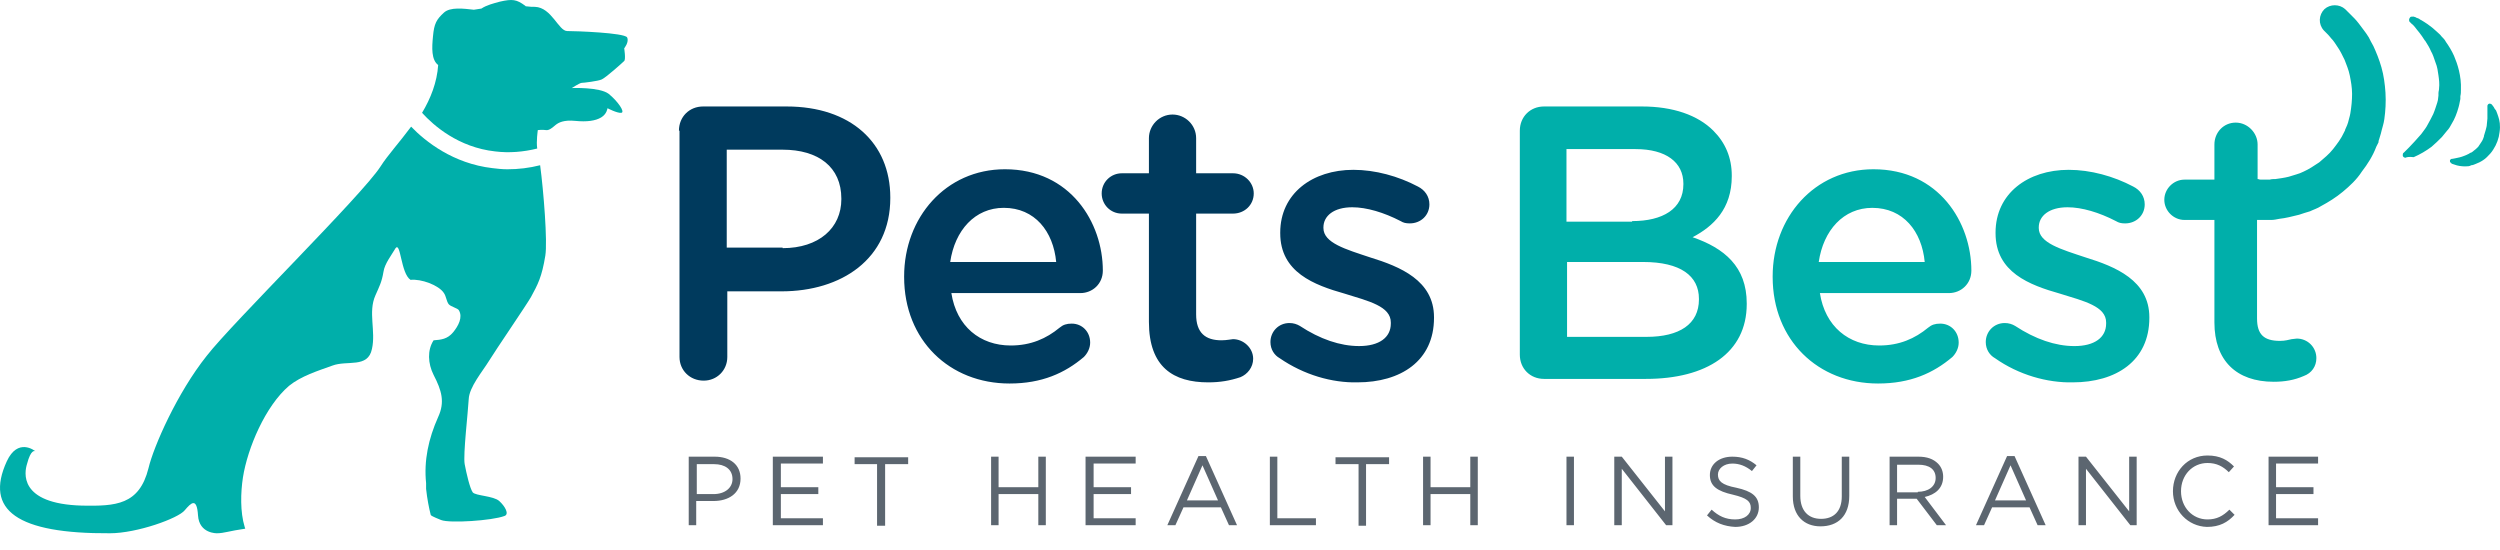
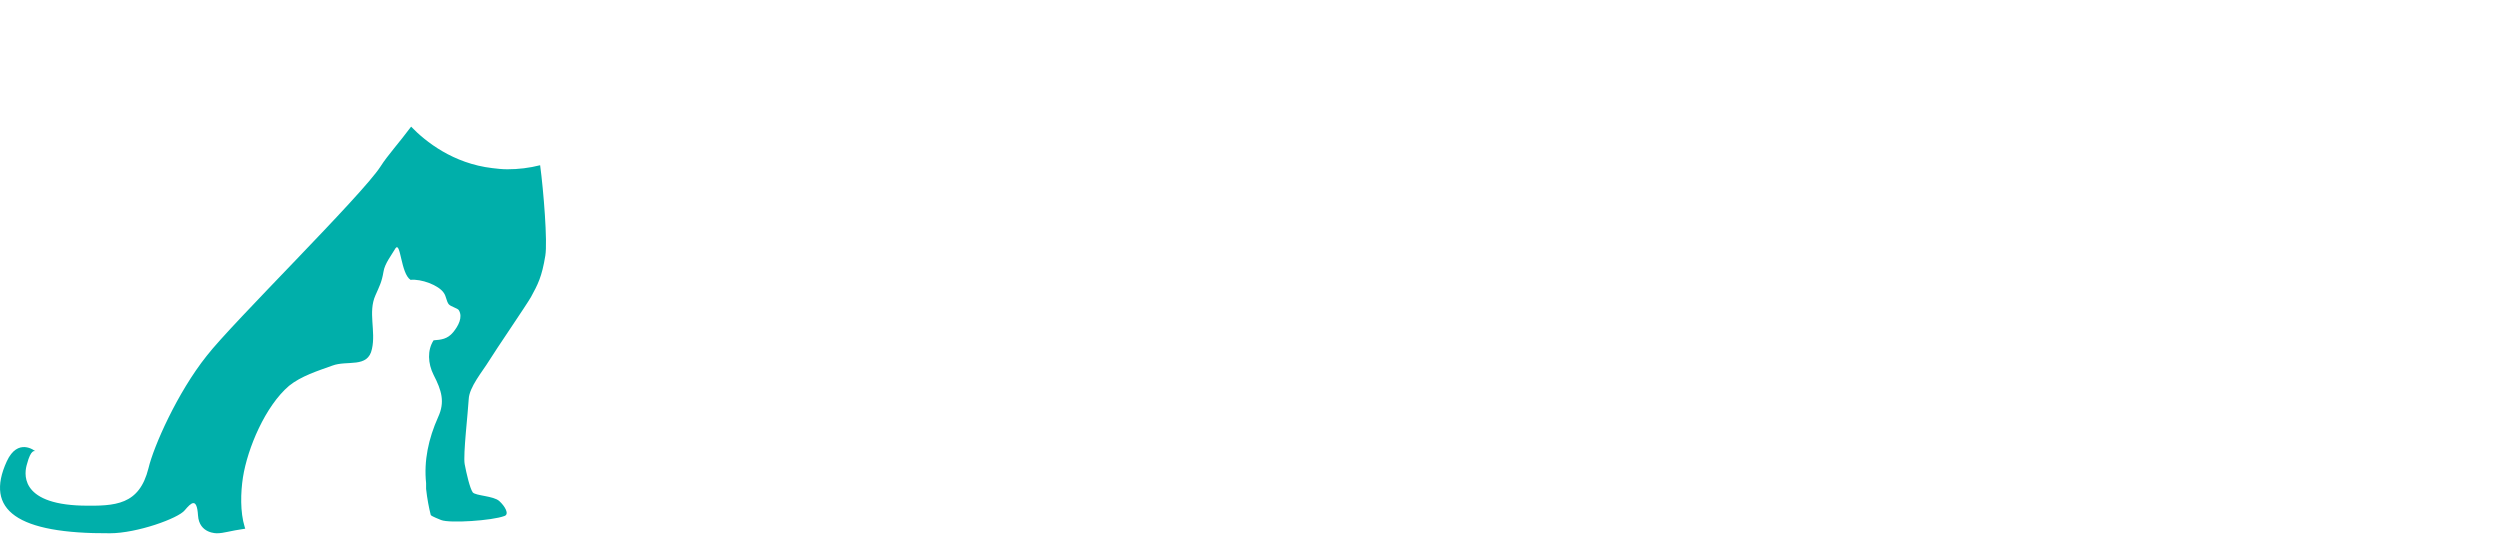
<svg xmlns="http://www.w3.org/2000/svg" width="141" height="31" viewBox="0 0 141 31" fill="none">
-   <path d="M38.292 7.37C38.292 6.59 38.877 6.005 39.656 6.005H44.366C47.972 6.005 50.213 8.052 50.213 11.138V11.17C50.213 14.614 47.452 16.432 44.074 16.432H41.02V20.136C41.02 20.883 40.436 21.468 39.688 21.468C38.909 21.468 38.324 20.883 38.324 20.136V7.37H38.292ZM44.139 13.996C46.185 13.996 47.452 12.859 47.452 11.235V11.203C47.452 9.416 46.153 8.442 44.139 8.442H40.988V13.964H44.139V13.996ZM56.938 21.63C53.559 21.63 50.993 19.194 50.993 15.62V15.588C50.993 12.275 53.332 9.546 56.678 9.546C60.381 9.546 62.2 12.567 62.2 15.263C62.2 16.01 61.615 16.53 60.933 16.53H53.657C53.949 18.414 55.281 19.486 57.003 19.486C58.14 19.486 59.017 19.096 59.764 18.479C59.959 18.317 60.154 18.252 60.446 18.252C61.031 18.252 61.485 18.706 61.485 19.323C61.485 19.648 61.323 19.941 61.128 20.136C60.056 21.045 58.757 21.63 56.938 21.63ZM59.569 14.776C59.407 13.054 58.367 11.722 56.613 11.722C54.989 11.722 53.852 12.989 53.592 14.776H59.569ZM64.799 18.154V12.047H63.272C62.622 12.047 62.135 11.527 62.135 10.91C62.135 10.261 62.655 9.773 63.272 9.773H64.799V7.792C64.799 7.077 65.384 6.46 66.131 6.46C66.845 6.46 67.462 7.045 67.462 7.792V9.773H69.541C70.191 9.773 70.711 10.293 70.711 10.91C70.711 11.56 70.191 12.047 69.541 12.047H67.462V17.732C67.462 18.771 67.982 19.193 68.891 19.193C69.184 19.193 69.477 19.128 69.541 19.128C70.126 19.128 70.678 19.616 70.678 20.233C70.678 20.72 70.353 21.11 69.963 21.272C69.379 21.467 68.826 21.565 68.144 21.565C66.195 21.565 64.799 20.72 64.799 18.154V18.154ZM72.172 20.201C71.88 20.038 71.653 19.713 71.653 19.291C71.653 18.706 72.108 18.219 72.725 18.219C72.952 18.219 73.147 18.284 73.31 18.381C74.447 19.128 75.583 19.518 76.655 19.518C77.792 19.518 78.442 19.031 78.442 18.252V18.187C78.442 17.277 77.207 16.985 75.843 16.563C74.121 16.075 72.205 15.361 72.205 13.152V13.119C72.205 10.91 74.024 9.578 76.33 9.578C77.565 9.578 78.864 9.936 79.969 10.52C80.358 10.715 80.618 11.073 80.618 11.527C80.618 12.145 80.131 12.599 79.514 12.599C79.286 12.599 79.156 12.567 78.994 12.469C78.052 11.982 77.078 11.69 76.266 11.69C75.226 11.69 74.641 12.177 74.641 12.827V12.859C74.641 13.704 75.908 14.061 77.272 14.516C78.961 15.036 80.878 15.815 80.878 17.894V17.927C80.878 20.363 78.994 21.565 76.558 21.565C75.129 21.598 73.537 21.143 72.172 20.201Z" fill="#003A5D" />
-   <path d="M85.718 7.37C85.718 6.59 86.303 6.005 87.082 6.005H92.604C94.358 6.005 95.755 6.493 96.632 7.37C97.314 8.052 97.672 8.897 97.672 9.903V9.936C97.672 11.787 96.632 12.762 95.463 13.379C97.249 13.996 98.516 15.036 98.516 17.115V17.147C98.516 19.908 96.242 21.37 92.832 21.37H87.082C86.302 21.37 85.718 20.785 85.718 20.006V7.37ZM92.052 12.47C93.774 12.47 94.943 11.787 94.943 10.391V10.358C94.943 9.156 93.969 8.409 92.247 8.409H88.349V12.502H92.052V12.47L92.052 12.47ZM92.864 18.999C94.716 18.999 95.82 18.284 95.82 16.887V16.855C95.82 15.556 94.781 14.776 92.669 14.776H88.382V18.999H92.864ZM105.923 21.63C102.544 21.63 99.978 19.194 99.978 15.62V15.588C99.978 12.275 102.317 9.546 105.663 9.546C109.366 9.546 111.185 12.567 111.185 15.263C111.185 16.01 110.6 16.53 109.918 16.53H102.642C102.934 18.414 104.266 19.486 105.988 19.486C107.125 19.486 108.002 19.096 108.749 18.479C108.944 18.317 109.139 18.252 109.431 18.252C110.016 18.252 110.47 18.706 110.47 19.324C110.47 19.648 110.308 19.941 110.113 20.136C109.041 21.045 107.742 21.63 105.923 21.63ZM108.554 14.776C108.392 13.054 107.352 11.723 105.598 11.723C103.974 11.723 102.837 12.989 102.577 14.776H108.554H108.554ZM112.517 20.201C112.224 20.038 111.997 19.714 111.997 19.291C111.997 18.706 112.452 18.219 113.069 18.219C113.296 18.219 113.491 18.284 113.654 18.382C114.791 19.129 115.928 19.519 116.999 19.519C118.136 19.519 118.786 19.031 118.786 18.252V18.187C118.786 17.277 117.552 16.985 116.187 16.563C114.466 16.075 112.549 15.361 112.549 13.152V13.119C112.549 10.911 114.368 9.578 116.675 9.578C117.909 9.578 119.208 9.936 120.313 10.521C120.703 10.716 120.962 11.073 120.962 11.528C120.962 12.145 120.475 12.6 119.858 12.6C119.631 12.6 119.501 12.567 119.338 12.47C118.396 11.982 117.422 11.69 116.61 11.69C115.57 11.69 114.986 12.177 114.986 12.827V12.86C114.986 13.704 116.252 14.061 117.617 14.516C119.306 15.036 121.223 15.815 121.223 17.894V17.927C121.223 20.363 119.339 21.565 116.902 21.565C115.473 21.598 113.849 21.143 112.517 20.201ZM135.678 8.897C135.58 8.897 135.515 8.831 135.515 8.766C135.515 8.702 135.515 8.636 135.58 8.604L135.873 8.312C136.068 8.117 136.295 7.857 136.555 7.565L136.652 7.435C136.75 7.305 136.847 7.175 136.912 7.045C137.042 6.818 137.14 6.623 137.237 6.428C137.334 6.2 137.399 5.973 137.464 5.778C137.464 5.745 137.497 5.681 137.497 5.648L137.529 5.388V5.258C137.529 5.161 137.562 5.096 137.562 4.998C137.594 4.739 137.562 4.479 137.529 4.251C137.497 4.024 137.464 3.764 137.367 3.537C137.269 3.244 137.204 3.049 137.107 2.887C137.042 2.724 136.912 2.497 136.782 2.302L136.75 2.27C136.652 2.107 136.555 1.977 136.457 1.848C136.36 1.718 136.262 1.62 136.198 1.523C136.132 1.458 136.1 1.393 136.035 1.36L135.905 1.23C135.873 1.198 135.873 1.165 135.873 1.101C135.873 1.068 135.905 1.003 135.937 0.97C135.97 0.938 136.003 0.938 136.067 0.938H136.132L136.23 0.97C136.262 0.97 136.262 1.003 136.295 1.003C136.36 1.035 136.425 1.035 136.49 1.101L136.555 1.133C136.652 1.198 136.782 1.263 136.912 1.36C137.01 1.425 137.074 1.49 137.172 1.555C137.237 1.62 137.334 1.685 137.432 1.782C137.529 1.88 137.627 1.945 137.692 2.043C137.789 2.14 137.887 2.237 137.952 2.367C138.114 2.595 138.276 2.855 138.406 3.147C138.601 3.602 138.829 4.284 138.796 5.064C138.796 5.193 138.796 5.291 138.764 5.421V5.583L138.699 5.908C138.699 5.94 138.666 6.005 138.666 6.038C138.569 6.395 138.439 6.72 138.276 6.98C138.211 7.11 138.114 7.272 138.016 7.37C137.919 7.5 137.821 7.597 137.724 7.727C137.529 7.922 137.334 8.117 137.139 8.279C136.827 8.512 136.489 8.708 136.132 8.864C135.873 8.831 135.71 8.864 135.678 8.897ZM139.024 9.384C138.829 9.384 138.601 9.351 138.439 9.286C138.309 9.254 138.244 9.221 138.244 9.189C138.211 9.156 138.179 9.156 138.179 9.124V9.026C138.211 8.994 138.244 8.961 138.276 8.961C138.276 8.961 138.341 8.961 138.471 8.929C138.634 8.897 138.796 8.864 138.958 8.799C139.056 8.766 139.121 8.734 139.251 8.669C139.283 8.636 139.348 8.604 139.381 8.604C139.413 8.572 139.446 8.572 139.478 8.539L139.511 8.507C139.608 8.442 139.673 8.377 139.738 8.312L139.771 8.279L139.966 7.987C140.031 7.889 140.063 7.792 140.095 7.694V7.662C140.128 7.565 140.161 7.435 140.193 7.337C140.225 7.207 140.258 7.11 140.258 7.012C140.258 6.915 140.29 6.785 140.29 6.688V6.525V6.2V5.973C140.29 5.908 140.355 5.843 140.42 5.843C140.453 5.843 140.518 5.876 140.518 5.876C140.518 5.876 140.583 5.94 140.648 6.038C140.68 6.103 140.713 6.168 140.778 6.233C140.81 6.33 140.875 6.46 140.908 6.59C140.973 6.785 141.037 7.077 140.973 7.467C140.94 7.792 140.81 8.149 140.615 8.442C140.518 8.604 140.388 8.734 140.258 8.864C140.128 8.994 139.966 9.091 139.836 9.156C139.771 9.189 139.673 9.221 139.608 9.254C139.543 9.286 139.446 9.319 139.381 9.319C139.283 9.384 139.153 9.384 139.024 9.384ZM134.541 5.226C134.508 4.739 134.443 4.251 134.313 3.797C134.183 3.342 134.021 2.952 133.858 2.595C133.761 2.432 133.663 2.237 133.599 2.107C133.501 1.945 133.404 1.815 133.306 1.685C133.111 1.425 132.949 1.198 132.787 1.035L132.397 0.645L132.267 0.516C131.942 0.223 131.422 0.223 131.098 0.516C130.773 0.84 130.74 1.36 131.065 1.718L131.13 1.782L131.227 1.88C131.292 1.945 131.39 2.043 131.487 2.172C131.617 2.302 131.715 2.465 131.845 2.66C131.91 2.757 131.974 2.855 132.04 2.985L132.235 3.374C132.332 3.634 132.462 3.927 132.527 4.251C132.592 4.576 132.657 4.933 132.657 5.291C132.657 5.648 132.624 6.005 132.559 6.395C132.527 6.59 132.462 6.753 132.429 6.915C132.397 7.012 132.364 7.11 132.299 7.24L132.267 7.305V7.37C132.299 7.305 132.267 7.337 132.267 7.337L132.202 7.467C132.04 7.824 131.812 8.117 131.585 8.409C131.357 8.702 131.065 8.929 130.805 9.156C130.513 9.351 130.22 9.546 129.928 9.676C129.793 9.744 129.652 9.799 129.506 9.839C129.376 9.871 129.213 9.936 129.083 9.968C128.824 10.033 128.564 10.066 128.336 10.098C128.239 10.098 128.109 10.098 128.012 10.131H127.557C127.492 10.131 127.427 10.131 127.362 10.098H127.329V8.149C127.329 7.5 126.777 6.915 126.095 6.915C125.413 6.915 124.893 7.467 124.893 8.149V10.131H123.204C122.587 10.131 122.067 10.651 122.067 11.268C122.067 11.885 122.587 12.405 123.204 12.405H124.893V18.187C124.893 20.331 126.128 21.532 128.239 21.532C128.856 21.532 129.408 21.435 129.928 21.208C130.383 21.045 130.643 20.656 130.643 20.201C130.644 20.055 130.616 19.911 130.561 19.777C130.506 19.642 130.425 19.52 130.322 19.417C130.219 19.314 130.097 19.233 129.962 19.178C129.828 19.123 129.684 19.095 129.538 19.096C129.441 19.096 129.343 19.129 129.246 19.129C129.083 19.161 128.889 19.226 128.596 19.226C127.687 19.226 127.297 18.869 127.297 17.959V12.405H128.109C128.239 12.405 128.401 12.372 128.564 12.34C128.889 12.307 129.278 12.21 129.668 12.112C129.863 12.047 130.058 11.982 130.285 11.917C130.48 11.82 130.708 11.755 130.903 11.625C131.325 11.398 131.747 11.138 132.137 10.813C132.527 10.488 132.916 10.131 133.209 9.676C133.534 9.254 133.826 8.799 134.021 8.279L134.119 8.084L134.151 8.019V7.954L134.183 7.857C134.216 7.727 134.248 7.662 134.281 7.532C134.346 7.24 134.443 6.98 134.476 6.72C134.541 6.265 134.573 5.745 134.541 5.226Z" fill="#00AFAA" />
  <path d="M28.612 9.547C28.32 9.547 28.027 9.514 27.767 9.482C25.558 9.222 23.999 7.988 23.187 7.143C22.538 8.02 21.855 8.767 21.466 9.384C20.426 11.008 13.117 18.188 11.656 20.072C9.999 22.151 8.667 25.172 8.375 26.406C7.855 28.485 6.523 28.55 4.639 28.517C1.001 28.42 1.391 26.601 1.521 26.178C1.748 25.301 1.975 25.431 2.008 25.464C1.943 25.399 1.001 24.684 0.384 26.016C-0.883 28.777 0.969 30.109 6.198 30.076C7.725 30.076 10.064 29.232 10.421 28.777C10.778 28.355 11.103 28.03 11.168 29.069C11.233 30.109 12.24 30.076 12.24 30.076C12.63 30.076 12.923 29.947 13.832 29.817L13.8 29.719C13.54 28.875 13.572 27.77 13.702 26.925C13.962 25.269 14.969 22.898 16.301 21.761C16.983 21.209 17.925 20.916 18.737 20.623C19.582 20.299 20.751 20.786 20.978 19.681C21.206 18.675 20.751 17.602 21.173 16.66C21.401 16.141 21.53 15.914 21.628 15.329C21.693 14.874 22.083 14.387 22.31 13.997C22.603 13.607 22.603 15.426 23.155 15.784C23.74 15.719 24.746 16.076 25.039 16.531C25.169 16.726 25.169 16.953 25.299 17.148C25.429 17.31 25.819 17.375 25.884 17.505C26.111 17.895 25.851 18.382 25.558 18.739C25.234 19.13 24.876 19.162 24.454 19.194C24.097 19.747 24.129 20.494 24.454 21.143C24.909 22.021 25.104 22.67 24.714 23.515C24.162 24.749 23.902 25.984 24.032 27.25V27.575C24.097 28.16 24.194 28.647 24.292 29.037C24.292 29.069 24.389 29.134 24.877 29.329C25.364 29.524 27.767 29.362 28.45 29.102C28.742 29.005 28.482 28.55 28.157 28.257C27.832 27.965 26.825 27.965 26.663 27.77C26.5 27.543 26.306 26.698 26.208 26.178C26.111 25.659 26.403 23.19 26.436 22.508C26.468 21.826 27.215 20.948 27.573 20.364C27.93 19.779 29.684 17.213 29.944 16.758C30.334 16.043 30.561 15.621 30.756 14.419C30.886 13.639 30.659 10.781 30.464 9.319C29.859 9.473 29.236 9.549 28.612 9.547Z" fill="#00AFAA" />
-   <path d="M35.368 2.108C35.205 1.848 32.477 1.751 31.99 1.751C31.502 1.751 31.113 0.419 30.171 0.386C30.041 0.386 29.878 0.386 29.651 0.354L29.618 0.321C29.131 -0.036 28.904 -0.069 28.189 0.094C27.832 0.191 27.442 0.289 27.15 0.484C26.922 0.516 26.727 0.549 26.727 0.549C26.142 0.483 25.395 0.386 25.038 0.711C24.616 1.101 24.486 1.328 24.421 2.043C24.356 2.692 24.324 3.375 24.713 3.667C24.648 4.641 24.291 5.551 23.804 6.363C24.453 7.078 25.85 8.312 27.929 8.54C28.709 8.637 29.521 8.572 30.3 8.377C30.236 7.987 30.333 7.337 30.333 7.337C30.333 7.337 30.593 7.305 30.788 7.337C30.983 7.37 31.178 7.175 31.34 7.045C31.502 6.915 31.795 6.753 32.444 6.818C33.094 6.883 33.581 6.818 33.906 6.623C34.231 6.428 34.263 6.103 34.263 6.103C34.263 6.103 34.816 6.395 35.043 6.363C35.27 6.331 34.848 5.713 34.328 5.291C33.809 4.901 32.249 4.966 32.249 4.966C32.249 4.966 32.704 4.674 32.802 4.674C32.899 4.674 33.744 4.576 33.939 4.479C34.166 4.382 35.108 3.537 35.205 3.44C35.303 3.342 35.205 2.725 35.205 2.725C35.205 2.725 35.498 2.368 35.368 2.108Z" fill="#00AFAA" />
-   <path d="M38.844 25.756H40.306C41.183 25.756 41.767 26.21 41.767 26.99C41.767 27.834 41.085 28.257 40.24 28.257H39.266V29.621H38.844V25.756H38.844ZM40.241 27.867C40.89 27.867 41.313 27.51 41.313 27.022C41.313 26.47 40.89 26.178 40.273 26.178H39.299V27.867H40.241V27.867ZM43.619 25.756H46.413V26.145H44.041V27.477H46.153V27.867H44.041V29.231H46.413V29.621H43.587V25.756H43.619ZM49.498 26.178H48.2V25.788H51.22V26.178H49.921V29.653H49.466V26.178H49.498ZM55.898 25.756H56.32V27.477H58.561V25.755H58.984V29.621H58.561V27.867H56.32V29.621H55.898V25.756ZM61.258 25.756H64.051V26.145H61.68V27.477H63.791V27.867H61.68V29.231H64.051V29.621H61.225V25.756H61.258ZM67.592 25.723H68.014L69.768 29.621H69.314L68.859 28.614H66.748L66.293 29.621H65.838L67.592 25.723ZM68.697 28.224L67.819 26.243L66.942 28.224H68.697ZM71.62 25.756H72.042V29.231H74.219V29.621H71.62V25.756ZM76.623 26.178H75.323V25.788H78.344V26.178H77.045V29.653H76.623V26.178ZM80.261 25.756H80.683V27.477H82.924V25.755H83.347V29.621H82.924V27.867H80.683V29.621H80.261V25.756ZM88.349 25.756H88.771V29.621H88.349V25.756ZM91.045 25.756H91.468L93.904 28.841V25.756H94.326V29.621H93.969L91.468 26.438V29.621H91.045V25.756ZM96.275 29.069L96.535 28.744C96.925 29.101 97.315 29.296 97.867 29.296C98.386 29.296 98.744 29.036 98.744 28.647C98.744 28.289 98.549 28.094 97.737 27.9C96.86 27.705 96.437 27.412 96.437 26.795C96.437 26.178 96.957 25.756 97.704 25.756C98.257 25.756 98.679 25.918 99.069 26.243L98.809 26.568C98.452 26.275 98.094 26.145 97.704 26.145C97.217 26.145 96.892 26.438 96.892 26.762C96.892 27.12 97.087 27.347 97.932 27.509C98.809 27.704 99.199 27.997 99.199 28.614C99.199 29.264 98.647 29.718 97.867 29.718C97.249 29.686 96.73 29.491 96.275 29.069ZM101.115 27.997V25.756H101.537V27.964C101.537 28.809 101.992 29.263 102.707 29.263C103.421 29.263 103.876 28.841 103.876 27.997V25.756H104.299V27.964C104.299 29.101 103.649 29.686 102.674 29.686C101.765 29.686 101.115 29.101 101.115 27.997ZM106.54 25.756H108.197C108.684 25.756 109.041 25.885 109.301 26.145C109.496 26.34 109.594 26.6 109.594 26.892C109.594 27.542 109.139 27.899 108.554 28.029L109.756 29.621H109.236L108.099 28.127H106.995V29.621H106.573V25.756H106.54ZM108.164 27.737C108.749 27.737 109.171 27.445 109.171 26.957C109.171 26.47 108.814 26.21 108.197 26.21H106.995V27.769H108.164V27.737ZM113.199 25.723H113.621L115.375 29.621H114.921L114.466 28.614H112.354L111.9 29.621H111.445L113.199 25.723ZM114.271 28.224L113.394 26.243L112.517 28.224H114.271ZM117.227 25.756H117.649L120.085 28.841V25.756H120.508V29.621H120.151L117.649 26.438V29.621H117.227L117.227 25.756ZM122.554 27.704C122.554 26.6 123.366 25.69 124.503 25.69C125.218 25.69 125.64 25.95 125.997 26.308L125.705 26.632C125.38 26.308 125.023 26.113 124.503 26.113C123.659 26.113 123.009 26.795 123.009 27.704C123.009 28.614 123.659 29.296 124.503 29.296C125.023 29.296 125.38 29.101 125.738 28.744L126.03 29.036C125.64 29.459 125.186 29.718 124.471 29.718C123.399 29.686 122.554 28.809 122.554 27.704ZM127.947 25.756H130.74V26.145H128.369V27.477H130.48V27.867H128.369V29.231H130.74V29.621H127.947V25.756Z" fill="#5C6670" />
</svg>